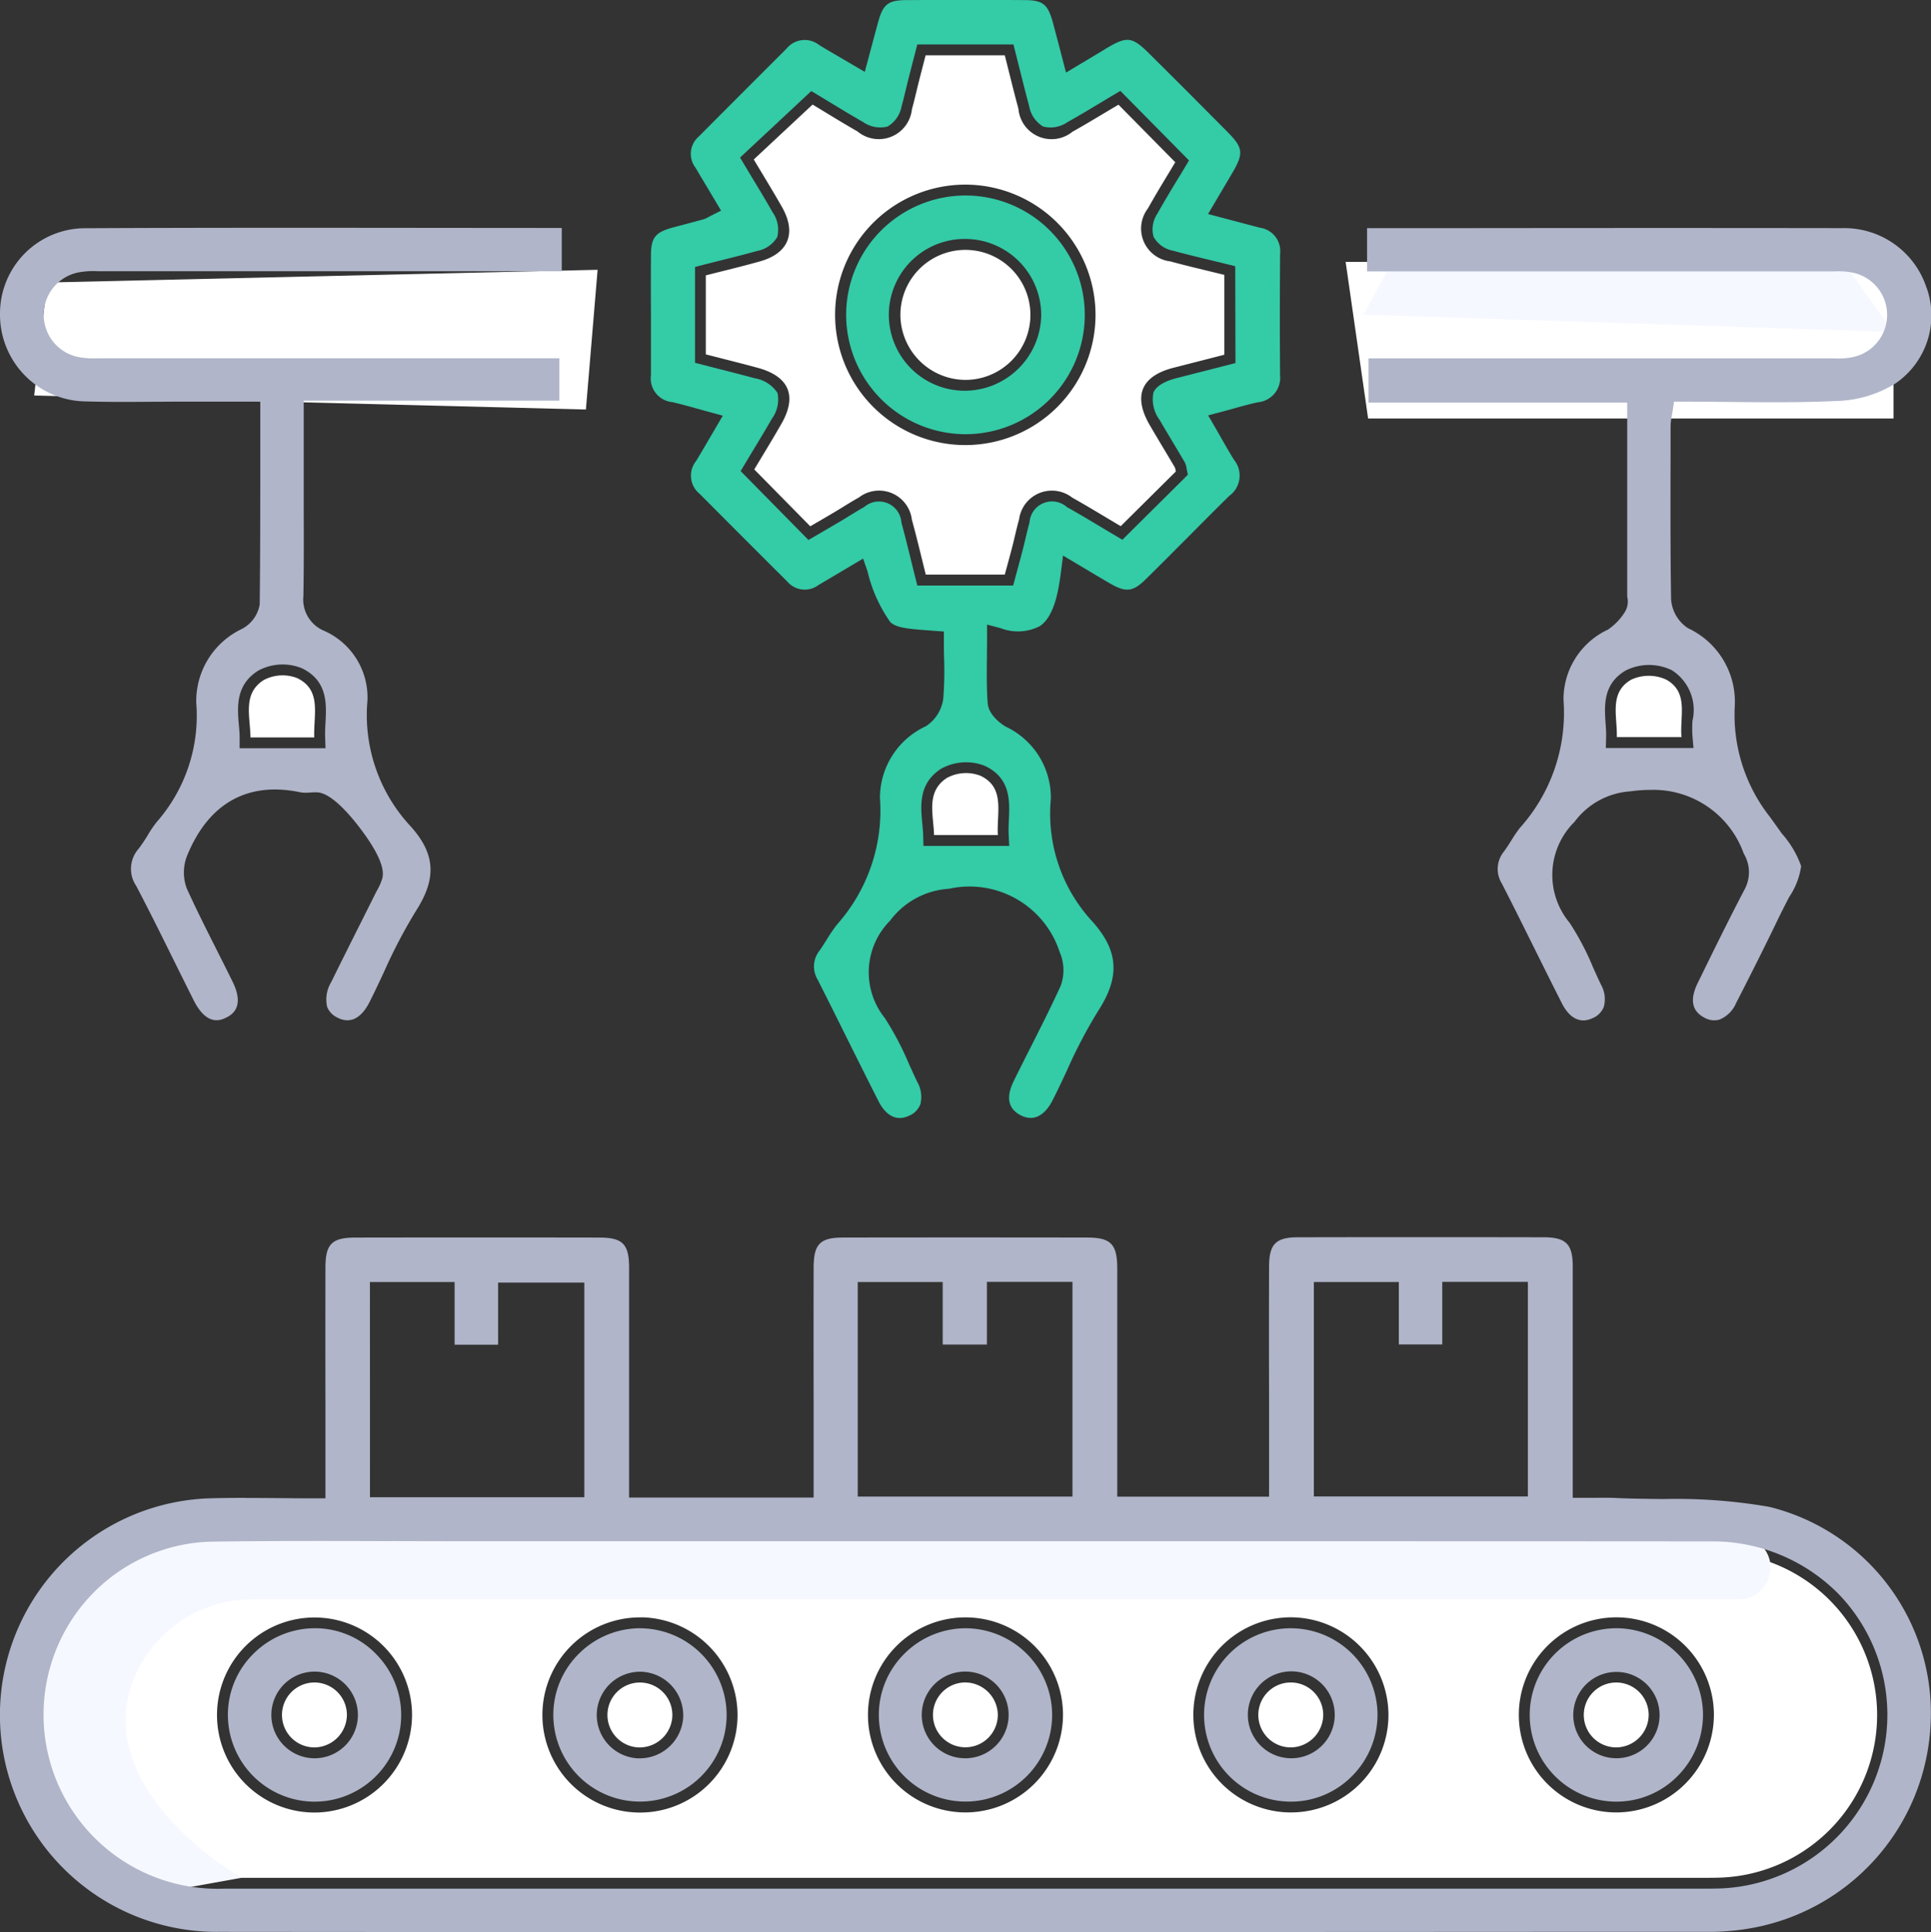
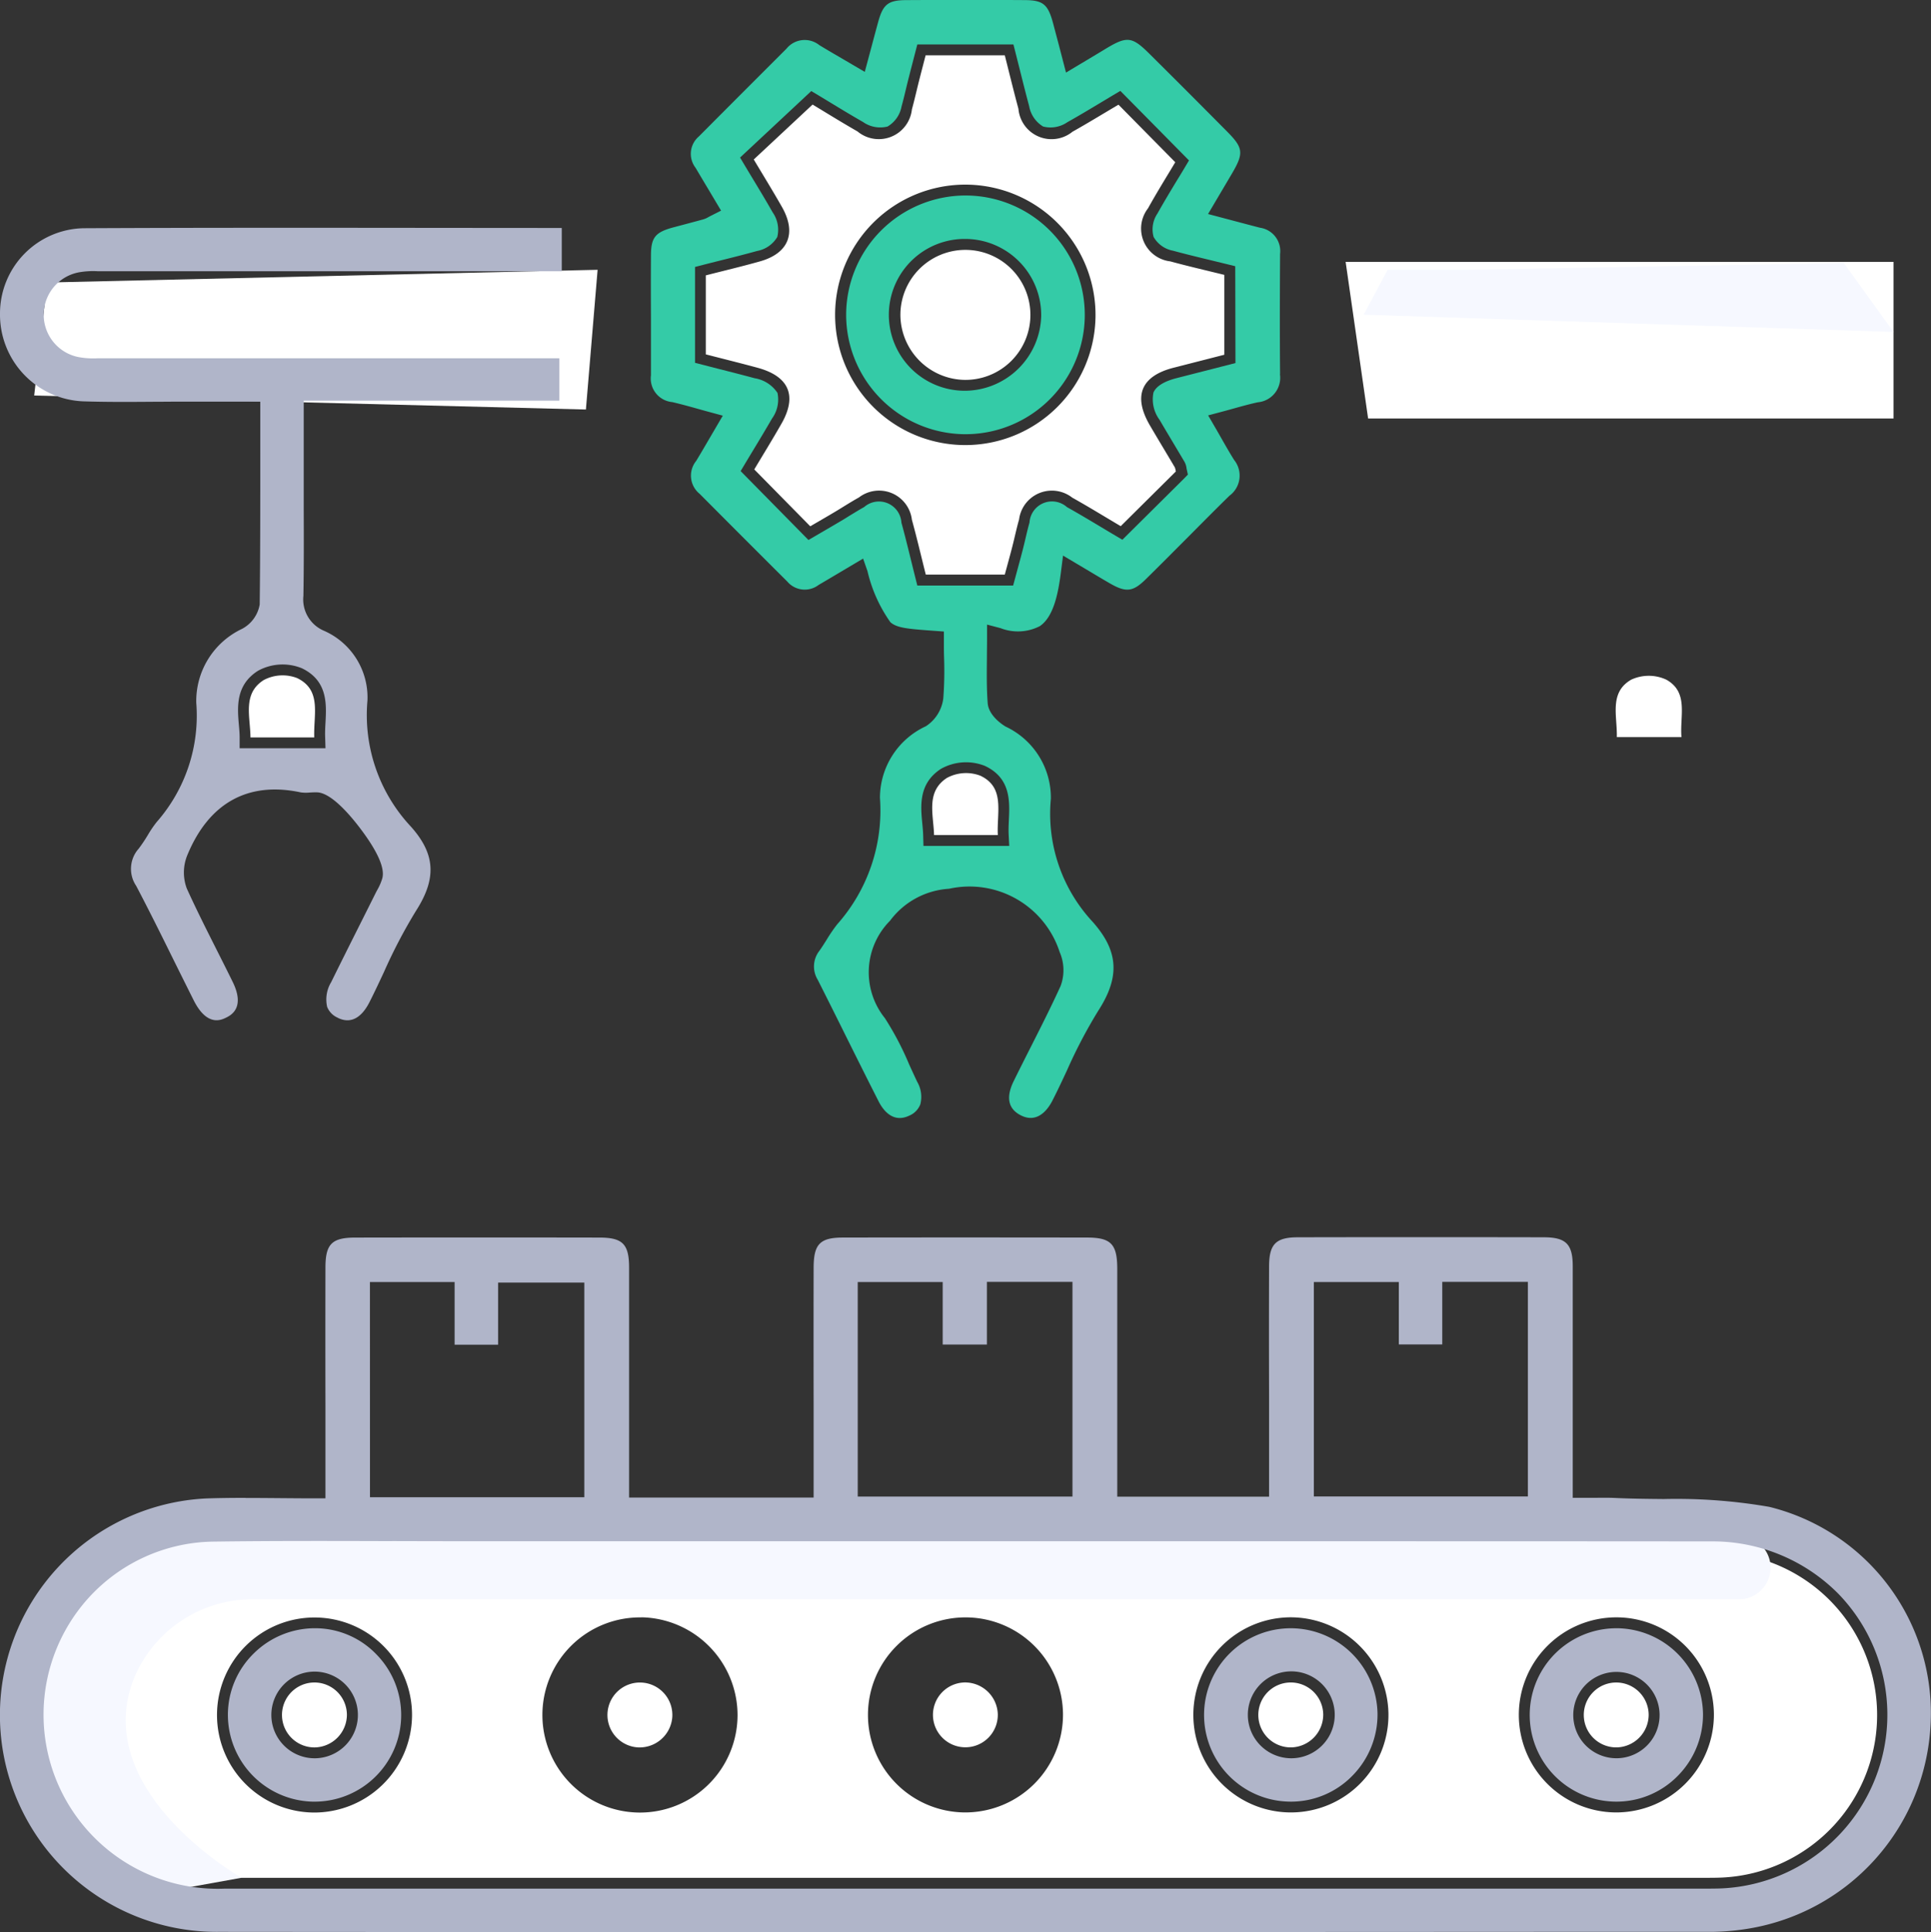
<svg xmlns="http://www.w3.org/2000/svg" id="Group_27685" data-name="Group 27685" width="100" height="100.046" viewBox="0 0 100 100.046">
  <rect x="0" y="0" width="100" height="100.046" fill="#333333" stroke="none" />
  <path id="Path_12316" data-name="Path 12316" d="M283.976,52.725H256.767l-1.164-8.11h28.373Z" transform="translate(-185.917 -31.055)" fill="#fff" />
  <path id="Path_12317" data-name="Path 12317" d="M259.909,45.163l-1.242,2.327,27.441.892-2.57-3.569-19.439.35Z" transform="translate(-188.05 -31.193)" fill="#f6f8ff" />
  <path id="Path_12318" data-name="Path 12318" d="M34.4,53.2,5.829,52.475l.67-5.851,28.507-.659Z" transform="translate(-4.058 -31.995)" fill="#fff" />
  <g id="Group_27684" data-name="Group 27684">
    <g id="Group_27723" data-name="Group 27723">
      <path id="Path_12319" data-name="Path 12319" d="M152.344,19.375c-.019-2.1-.012-4.225,0-6.225a1.221,1.221,0,0,0-1.04-1.357c-.424-.11-.848-.222-1.3-.342l-1.39-.368L149.845,9c.63-1.071.6-1.339-.257-2.2-1.413-1.426-2.727-2.742-4.017-4.021-.9-.893-1.157-.921-2.282-.238-.3.184-.608.366-.931.56l-1.1.658L140.9,2.38c-.112-.424-.214-.81-.318-1.2-.261-.96-.52-1.169-1.461-1.174-1.884-.012-3.879-.012-6.1,0-.971,0-1.236.207-1.492,1.137-.111.406-.22.812-.335,1.246l-.357,1.334-1.223-.717c-.4-.232-.767-.447-1.132-.669a1.213,1.213,0,0,0-1.7.185l-.9.9q-1.822,1.82-3.639,3.646a1.182,1.182,0,0,0-.169,1.621q.336.569.678,1.139l.643,1.08-.538.272c-.052.026-.09.048-.123.065a1.139,1.139,0,0,1-.262.115c-.508.139-1.018.274-1.528.409-.954.252-1.175.523-1.18,1.448-.007,1.079-.006,2.157,0,3.236,0,.994,0,1.987,0,2.981a1.227,1.227,0,0,0,1.106,1.388c.423.1.836.212,1.274.335.2.057.41.115.628.174l.712.193-.715,1.221c-.23.394-.444.762-.665,1.125a1.21,1.21,0,0,0,.179,1.7l.78.783q1.876,1.884,3.76,3.76a1.185,1.185,0,0,0,1.623.177c.388-.227.774-.457,1.165-.689l1.139-.676.227.649a7.527,7.527,0,0,0,1.186,2.645c.335.3.9.347,2.249.445l.522.038v.523c0,.288,0,.572.01.851a19.017,19.017,0,0,1-.041,2.09A2.021,2.021,0,0,1,134,37.607a4.087,4.087,0,0,0-2.377,3.713,8.878,8.878,0,0,1-2.217,6.546,8.084,8.084,0,0,0-.54.789c-.122.194-.245.389-.377.576a1.314,1.314,0,0,0-.09,1.5q.722,1.43,1.433,2.865c.571,1.147,1.142,2.294,1.723,3.437.228.447.736,1.137,1.578.74a1.047,1.047,0,0,0,.579-.586,1.544,1.544,0,0,0-.157-1.163c-.143-.3-.28-.6-.417-.9a15.525,15.525,0,0,0-1.258-2.4,3.789,3.789,0,0,1,.263-5.045,4.123,4.123,0,0,1,3.058-1.657,4.907,4.907,0,0,1,5.73,3.281,2.345,2.345,0,0,1,.047,1.754c-.492,1.08-1.035,2.152-1.56,3.189-.291.576-.583,1.152-.867,1.731-.415.845-.291,1.442.367,1.777.861.438,1.4-.3,1.641-.772.26-.508.509-1.04.749-1.555a25.709,25.709,0,0,1,1.618-3.085c1.14-1.765,1.055-3.1-.295-4.616a8.21,8.21,0,0,1-2.157-6.367,4.068,4.068,0,0,0-2.343-3.735c-.09-.053-.878-.533-.929-1.217-.057-.771-.049-1.542-.04-2.36,0-.315.007-.639.007-.975v-.729l.7.184a2.478,2.478,0,0,0,2.034-.105c.711-.48.951-1.686,1.093-2.8l.108-.852,1.347.8c.388.232.727.435,1.07.633.846.489,1.2.449,1.872-.213.749-.736,1.5-1.494,2.232-2.227.695-.7,1.389-1.4,2.092-2.089a1.293,1.293,0,0,0,.249-1.853c-.233-.371-.445-.744-.67-1.139-.1-.174-.2-.353-.307-.535l-.37-.637.712-.189c.218-.058.425-.115.624-.171.425-.118.826-.229,1.234-.318a1.274,1.274,0,0,0,1.147-1.462M138.3,42.45c-.013.267-.024.519-.012.762l.03.592h-4.442l-.015-.547c-.005-.194-.025-.4-.045-.61-.088-.923-.2-2.072.96-2.831a2.648,2.648,0,0,1,2.276-.159c1.348.629,1.292,1.83,1.247,2.8M150.033,18.8l-3.055.782c-.449.115-1.02.337-1.192.748a1.784,1.784,0,0,0,.316,1.409c.239.409.482.815.724,1.221q.283.473.564.948a.894.894,0,0,1,.109.335l.005.033.066.3-.218.224-3.174,3.149-.374-.221q-.379-.224-.761-.454c-.566-.339-1.152-.689-1.737-1.016a1.167,1.167,0,0,0-1.938.8c-.078.273-.143.547-.211.839-.046.192-.091.384-.14.575-.083.321-.17.642-.259.969l-.238.879h-4.962l-.107-.426q-.112-.447-.221-.892c-.157-.638-.319-1.3-.495-1.936a1.166,1.166,0,0,0-1.929-.811c-.257.142-.507.3-.771.458-.158.1-.317.2-.476.291-.293.174-.588.345-.88.516l-.758.442-3.513-3.568.224-.374q.2-.335.412-.684c.326-.539.663-1.1.988-1.661a1.681,1.681,0,0,0,.285-1.328,1.751,1.751,0,0,0-1.184-.761c-.6-.163-1.205-.317-1.82-.473l-1.267-.325V13.824l.423-.109q.429-.11.862-.218c.634-.158,1.29-.323,1.928-.5a1.538,1.538,0,0,0,1.047-.725,1.571,1.571,0,0,0-.24-1.275c-.319-.562-.647-1.107-.995-1.683-.153-.253-.306-.508-.46-.765l-.232-.39,3.688-3.443.364.218.634.384c.514.313,1.1.668,1.681,1a1.548,1.548,0,0,0,1.269.235,1.522,1.522,0,0,0,.727-1.042c.082-.295.154-.593.225-.891.042-.174.084-.349.128-.523.08-.314.161-.628.246-.957l.217-.837h4.977l.108.424q.105.414.211.838c.159.633.32,1.279.493,1.921a1.553,1.553,0,0,0,.725,1.066,1.535,1.535,0,0,0,1.256-.223c.566-.317,1.125-.653,1.666-.977.239-.143.474-.284.7-.42l.379-.224,3.554,3.6-.222.373c-.124.209-.257.429-.4.658-.318.527-.679,1.123-1.01,1.716a1.458,1.458,0,0,0-.2,1.215,1.463,1.463,0,0,0,1.006.713c.62.169,1.239.319,1.894.478l.9.219.427.106Z" transform="translate(-86.053 -0.001)" fill="#34cba7" />
-       <path id="Path_12320" data-name="Path 12320" d="M280.532,45.046a4.478,4.478,0,0,0-4.354-3.087c-6.561-.01-13.232-.007-19.683,0l-4.853,0-.084,0V44.2h3.593q10.181,0,20.364,0c.079,0,.16,0,.24,0a3.7,3.7,0,0,1,.934.059,2.234,2.234,0,0,1,.027,4.378,3.584,3.584,0,0,1-.946.066c-.078,0-.155,0-.232,0H251.631v2.29h13.4v9.994a1.037,1.037,0,0,0,.01.111,1.016,1.016,0,0,1-.126.727,3.027,3.027,0,0,1-.883.923,3.981,3.981,0,0,0-2.3,3.642,8.917,8.917,0,0,1-2.269,6.636,7.394,7.394,0,0,0-.426.626c-.12.19-.244.386-.384.578a1.431,1.431,0,0,0-.11,1.674c.575,1.122,1.144,2.269,1.695,3.377.47.945.939,1.89,1.417,2.831.228.45.737,1.145,1.576.758a1.049,1.049,0,0,0,.587-.587,1.519,1.519,0,0,0-.147-1.153c-.14-.293-.274-.591-.408-.889a13.891,13.891,0,0,0-1.212-2.309,3.868,3.868,0,0,1,.254-5.234,3.919,3.919,0,0,1,2.881-1.575,7.877,7.877,0,0,1,1.072-.077,4.969,4.969,0,0,1,4.808,3.3,1.869,1.869,0,0,1,.056,1.831c-.823,1.567-1.616,3.187-2.384,4.755l-.059.121c-.416.849-.3,1.45.345,1.786a1.013,1.013,0,0,0,.791.1,1.585,1.585,0,0,0,.853-.85c.781-1.519,1.472-2.9,2.111-4.222.241-.5.453-.912.632-1.261a3.841,3.841,0,0,0,.628-1.611,5.111,5.111,0,0,0-1-1.687c-.176-.246-.375-.524-.6-.839a8.532,8.532,0,0,1-1.837-5.774,4.2,4.2,0,0,0-2.425-4.022,1.955,1.955,0,0,1-.874-1.493c-.04-2.545-.033-5.13-.026-7.63l0-1.335a3.113,3.113,0,0,1,.069-.573c.013-.071.026-.143.038-.217l.071-.481h.486c.8,0,1.591.008,2.38.015,1.985.019,3.862.037,5.765-.06a6.072,6.072,0,0,0,2.85-.908,4.265,4.265,0,0,0,1.6-4.945m-13.2,19.8a2.441,2.441,0,0,1,1.074,2.626,6.01,6.01,0,0,0,0,.794l.054.612h-4.54l.015-.577c.006-.223-.011-.457-.028-.7-.063-.915-.142-2.053,1.054-2.743a2.7,2.7,0,0,1,2.375-.008" transform="translate(-180.763 -30.146)" fill="#b0b5c9" />
      <path id="Path_12321" data-name="Path 12321" d="M57.255,285.559q19.274,0,38.548.006a8.426,8.426,0,0,1,.574,16.841c-.281.012-.562.013-.842.013q-38.338,0-76.675,0c-4.439,0-7.876-2.7-8.671-6.787a8.382,8.382,0,0,1,8.1-10.056c4.388-.06,8.777-.016,13.165-.016h25.8m-28.711,8.449a5.05,5.05,0,1,0-5.127,5.03,5.066,5.066,0,0,0,5.127-5.03m11.877-5.074A5.053,5.053,0,1,0,45.4,294a5.075,5.075,0,0,0-4.976-5.07m21.83,5.033a5.05,5.05,0,1,0-5.086,5.071,5.065,5.065,0,0,0,5.086-5.071m11.786-5.033a5.052,5.052,0,1,0,5.068,4.978,5.074,5.074,0,0,0-5.068-4.978m21.922,5.009a5.051,5.051,0,1,0-5.062,5.095,5.065,5.065,0,0,0,5.062-5.095" transform="translate(-7.205 -205.185)" fill="#fff" />
      <path id="Path_12325" data-name="Path 12325" d="M154.243,31.721l-2.865,2.842c-.823-.486-1.656-1-2.51-1.477a1.713,1.713,0,0,0-2.754,1.132c-.135.471-.233.953-.356,1.428s-.251.935-.383,1.425h-4.092c-.24-.955-.46-1.9-.719-2.84a1.712,1.712,0,0,0-2.744-1.154c-.429.237-.84.507-1.262.758s-.841.492-1.257.735l-2.9-2.945c.444-.742.936-1.54,1.4-2.353.839-1.457.407-2.469-1.239-2.914-.876-.237-1.757-.455-2.671-.691v-4.09c.927-.238,1.87-.461,2.8-.723,1.488-.418,1.912-1.466,1.144-2.819-.466-.821-.963-1.624-1.46-2.459l3.046-2.844c.664.4,1.485.911,2.326,1.392a1.725,1.725,0,0,0,2.818-1.144c.131-.473.237-.952.357-1.428.112-.442.227-.882.353-1.369h4.1c.228.9.455,1.836.706,2.768a1.721,1.721,0,0,0,2.8,1.188c.825-.462,1.629-.959,2.382-1.4l2.94,2.98c-.418.7-.937,1.533-1.413,2.388a1.711,1.711,0,0,0,1.154,2.745c.912.249,1.833.46,2.8.7v4.134l-2.631.674c-1.683.429-2.11,1.467-1.223,2.986.424.726.862,1.445,1.289,2.17a.764.764,0,0,1,.05.208M143.357,16.878a6.743,6.743,0,1,0,6.716,6.794,6.75,6.75,0,0,0-6.716-6.794" transform="translate(-93.34 -7.318)" fill="#fff" />
      <path id="Path_12326" data-name="Path 12326" d="M174.934,145.451h-3.3c-.03-1.068-.431-2.239.661-2.955a2.081,2.081,0,0,1,1.73-.12c1.3.608.851,1.888.911,3.075" transform="translate(-123.262 -102.212)" fill="#fff" />
      <path id="Path_12327" data-name="Path 12327" d="M300.723,127.517h-3.348c.028-1.1-.409-2.31.745-2.975a2.159,2.159,0,0,1,1.819,0c1.173.659.688,1.884.784,2.979" transform="translate(-213.645 -89.348)" fill="#fff" />
      <path id="Path_12328" data-name="Path 12328" d="M49.171,127.479h-3.3c-.009-1.085-.423-2.266.688-2.97a2.083,2.083,0,0,1,1.732-.1c1.284.624.838,1.892.883,3.068" transform="translate(-32.9 -89.296)" fill="#fff" />
      <path id="Path_12329" data-name="Path 12329" d="M46.353,308.57a4.485,4.485,0,0,0,3.266-7.632,4.4,4.4,0,0,0-3.124-1.347h-.039A4.507,4.507,0,0,0,43.27,300.9a4.444,4.444,0,0,0-1.335,3.161,4.5,4.5,0,0,0,4.418,4.51m-.041-6.731a2.244,2.244,0,1,1,.145,4.485h-.043a2.244,2.244,0,0,1-.1-4.485" transform="translate(-30.133 -215.28)" fill="#b0b5c9" />
-       <path id="Path_12330" data-name="Path 12330" d="M106.379,299.59h-.035a4.507,4.507,0,0,0-3.19,1.311,4.445,4.445,0,0,0-1.332,3.163,4.487,4.487,0,0,0,8.975.029,4.5,4.5,0,0,0-4.417-4.5m2.166,4.634a2.261,2.261,0,0,1-2.239,2.1l-.107,0a2.244,2.244,0,0,1,.105-4.485h.041a2.26,2.26,0,0,1,2.2,2.386" transform="translate(-73.167 -215.279)" fill="#b0b5c9" />
-       <path id="Path_12331" data-name="Path 12331" d="M166.233,299.592h-.006a4.5,4.5,0,0,0-3.2,1.328,4.451,4.451,0,0,0-1.314,3.177,4.487,4.487,0,0,0,8.975-.036,4.5,4.5,0,0,0-4.45-4.469m.069,6.732c-.037,0-.073,0-.11,0a2.244,2.244,0,0,1-.035-4.488h.037a2.244,2.244,0,0,1,.107,4.485" transform="translate(-116.201 -215.28)" fill="#b0b5c9" />
      <path id="Path_12332" data-name="Path 12332" d="M226.105,299.593h-.036a4.489,4.489,0,0,0,.016,8.978h.014a4.436,4.436,0,0,0,3.159-1.331,4.511,4.511,0,0,0,1.312-3.228,4.5,4.5,0,0,0-4.464-4.419m.028,6.732h-.059a2.25,2.25,0,1,1,.059,0" transform="translate(-159.233 -215.281)" fill="#b0b5c9" />
      <path id="Path_12333" data-name="Path 12333" d="M286,299.593h-.012a4.489,4.489,0,1,0-.026,8.978h.01a4.443,4.443,0,0,0,3.161-1.314,4.506,4.506,0,0,0,1.327-3.217,4.5,4.5,0,0,0-4.46-4.448m-.012,6.732h-.023a2.235,2.235,0,1,1,.023,0" transform="translate(-202.267 -215.281)" fill="#b0b5c9" />
      <path id="Path_12334" data-name="Path 12334" d="M161.9,35.971h-.025a6.187,6.187,0,0,0-6.173,6.181,6.193,6.193,0,0,0,6.1,6.179h.063a6.18,6.18,0,0,0,.03-12.36m-.011,10.11h-.031a3.93,3.93,0,0,1-.019-7.861h.035a3.945,3.945,0,0,1,3.934,3.98,3.973,3.973,0,0,1-3.92,3.881" transform="translate(-111.883 -25.848)" fill="#34cba7" />
      <path id="Path_12335" data-name="Path 12335" d="M53.612,312.933a1.681,1.681,0,1,1,1.652-1.682,1.7,1.7,0,0,1-1.652,1.682" transform="translate(-37.299 -222.451)" fill="#fff" />
      <path id="Path_12336" data-name="Path 12336" d="M113.392,312.937a1.681,1.681,0,1,1,1.757-1.574,1.7,1.7,0,0,1-1.757,1.574" transform="translate(-80.333 -222.455)" fill="#fff" />
      <path id="Path_12337" data-name="Path 12337" d="M175.041,311.2a1.679,1.679,0,1,1-1.706-1.626,1.7,1.7,0,0,1,1.706,1.626" transform="translate(-123.369 -222.456)" fill="#fff" />
      <path id="Path_12338" data-name="Path 12338" d="M233.285,312.933a1.681,1.681,0,1,1,1.64-1.693,1.7,1.7,0,0,1-1.64,1.693" transform="translate(-166.399 -222.452)" fill="#fff" />
      <path id="Path_12339" data-name="Path 12339" d="M293.148,312.934a1.68,1.68,0,1,1,1.666-1.667,1.694,1.694,0,0,1-1.666,1.667" transform="translate(-209.435 -222.453)" fill="#fff" />
      <path id="Path_12340" data-name="Path 12340" d="M165.692,49.341A3.366,3.366,0,1,1,169.04,52.7a3.383,3.383,0,0,1-3.348-3.359" transform="translate(-119.063 -33.029)" fill="#fff" />
      <path id="Path_12341" data-name="Path 12341" d="M16.493,297.751s-7.929-4.473-5.56-10.358a6.623,6.623,0,0,1,6.174-4.063H94.042a1.634,1.634,0,0,0,.835-3.038,8.853,8.853,0,0,0-4.634-1.242l-78.062.975L5.542,285.2v9.174l5.633,4.334Z" transform="translate(-3.982 -200.519)" fill="#f6f8ff" />
      <path id="Path_12342" data-name="Path 12342" d="M17.5,82.848c.809.392,1.334-.225,1.632-.811.262-.515.513-1.053.756-1.573A26.979,26.979,0,0,1,21.546,77.3c1.071-1.671,1-2.93-.254-4.343a8.45,8.45,0,0,1-2.263-6.545,3.769,3.769,0,0,0-2.272-3.619,1.76,1.76,0,0,1-1.045-1.8c.026-1.492.022-3.012.017-4.482q0-.862,0-1.724v-3.9H28.968V48.692H5.334c-.088,0-.176,0-.265,0a4.139,4.139,0,0,1-.888-.042,2.234,2.234,0,0,1,0-4.423,4.206,4.206,0,0,1,.886-.041c.089,0,.177,0,.265,0h23.76v-2.24l-6.306-.005c-6.056-.006-12.318-.013-18.476.018A4.417,4.417,0,0,0,0,46.378a4.494,4.494,0,0,0,4.291,4.544c1.207.04,2.441.032,3.635.023.537,0,1.069-.009,1.612-.007h3.941V53.6c0,2.7,0,5.249-.03,7.839a1.764,1.764,0,0,1-.915,1.265,4.131,4.131,0,0,0-2.37,3.827,8.343,8.343,0,0,1-2.05,6.175,5.9,5.9,0,0,0-.46.677,7.767,7.767,0,0,1-.47.7,1.573,1.573,0,0,0-.132,1.928c.666,1.264,1.308,2.562,1.929,3.818.349.705.7,1.41,1.052,2.113.694,1.377,1.431,1.013,1.673.894s1.009-.5.342-1.856c-.266-.542-.538-1.081-.81-1.621-.526-1.044-1.071-2.123-1.564-3.21A2.362,2.362,0,0,1,9.71,74.4c1.119-2.692,3.147-3.809,5.864-3.229a1.947,1.947,0,0,0,.462.008c.127-.007.255-.014.38-.01.739.017,1.738,1.2,2.268,1.906.877,1.167,1.252,2.021,1.116,2.539a2.822,2.822,0,0,1-.265.614c-.029.053-.057.106-.084.16q-.385.773-.773,1.544c-.512,1.021-1.024,2.041-1.528,3.066a1.728,1.728,0,0,0-.209,1.276,1.022,1.022,0,0,0,.563.571m-.648-13.961H12.41l0-.558c0-.207-.02-.423-.04-.651-.078-.918-.176-2.061.99-2.8a2.647,2.647,0,0,1,2.279-.129c1.334.648,1.269,1.848,1.217,2.813-.014.259-.027.5-.018.739Z" transform="translate(0 -30.141)" fill="#b0b5c9" />
      <path id="Path_12343" data-name="Path 12343" d="M12.724,241.162c-.678,0-1.345.007-2.014.03a11.228,11.228,0,0,0,.655,22.443c22.925.021,46.235.013,68.777,0l8.534,0a12.442,12.442,0,0,0,1.9-.171,11.27,11.27,0,0,0,9.4-10.365,11,11,0,0,0-8.337-11.47,28.126,28.126,0,0,0-5.469-.406c-.819-.008-1.665-.016-2.5-.055-.352-.017-.71-.012-1.089-.008-.184,0-.37,0-.561,0h-.563v-3.891c0-2.738,0-5.418,0-8.1,0-1.144-.35-1.494-1.484-1.5-4.139-.009-8.427-.009-12.742,0-1.142,0-1.492.349-1.5,1.484q-.011,3.371,0,6.741V241.1H57.869v-3.806c0-2.676,0-5.328,0-7.979,0-1.295-.323-1.63-1.561-1.632-4.47-.007-8.6-.007-12.638,0-1.195,0-1.522.337-1.525,1.56q-.007,3.569,0,7.137v4.767H32.588v-4.706q0-3.6,0-7.2c0-1.22-.332-1.554-1.531-1.557-4.057-.007-8.191-.007-12.638,0-1.217,0-1.551.331-1.555,1.531q-.008,3.619,0,7.238v4.734H16.3c-.629,0-1.244-.006-1.849-.011-.587-.005-1.16-.01-1.725-.01M68.05,229.986h4.4v3.233H74.7v-3.24h4.434v11.112H68.05Zm-23.621,0h4.4v3.237h2.289v-3.245h4.432v11.117H44.429Zm-25.262,0h4.386v3.246h2.252v-3.217H30.27v11.116h-11.1ZM20.315,243.4q1.949.006,3.9.008H50.06q5.591,0,11.192,0c8.967,0,18.238,0,27.357.008a9.169,9.169,0,0,1,6.6,2.71,9,9,0,0,1-6,15.256c-.3.014-.6.014-.868.014H47.753l-36.089,0a9.014,9.014,0,0,1-7.382-14.688,8.892,8.892,0,0,1,6.8-3.281c3.079-.042,6.207-.033,9.232-.024" transform="translate(-0.01 -163.602)" fill="#b0b5c9" />
    </g>
  </g>
</svg>